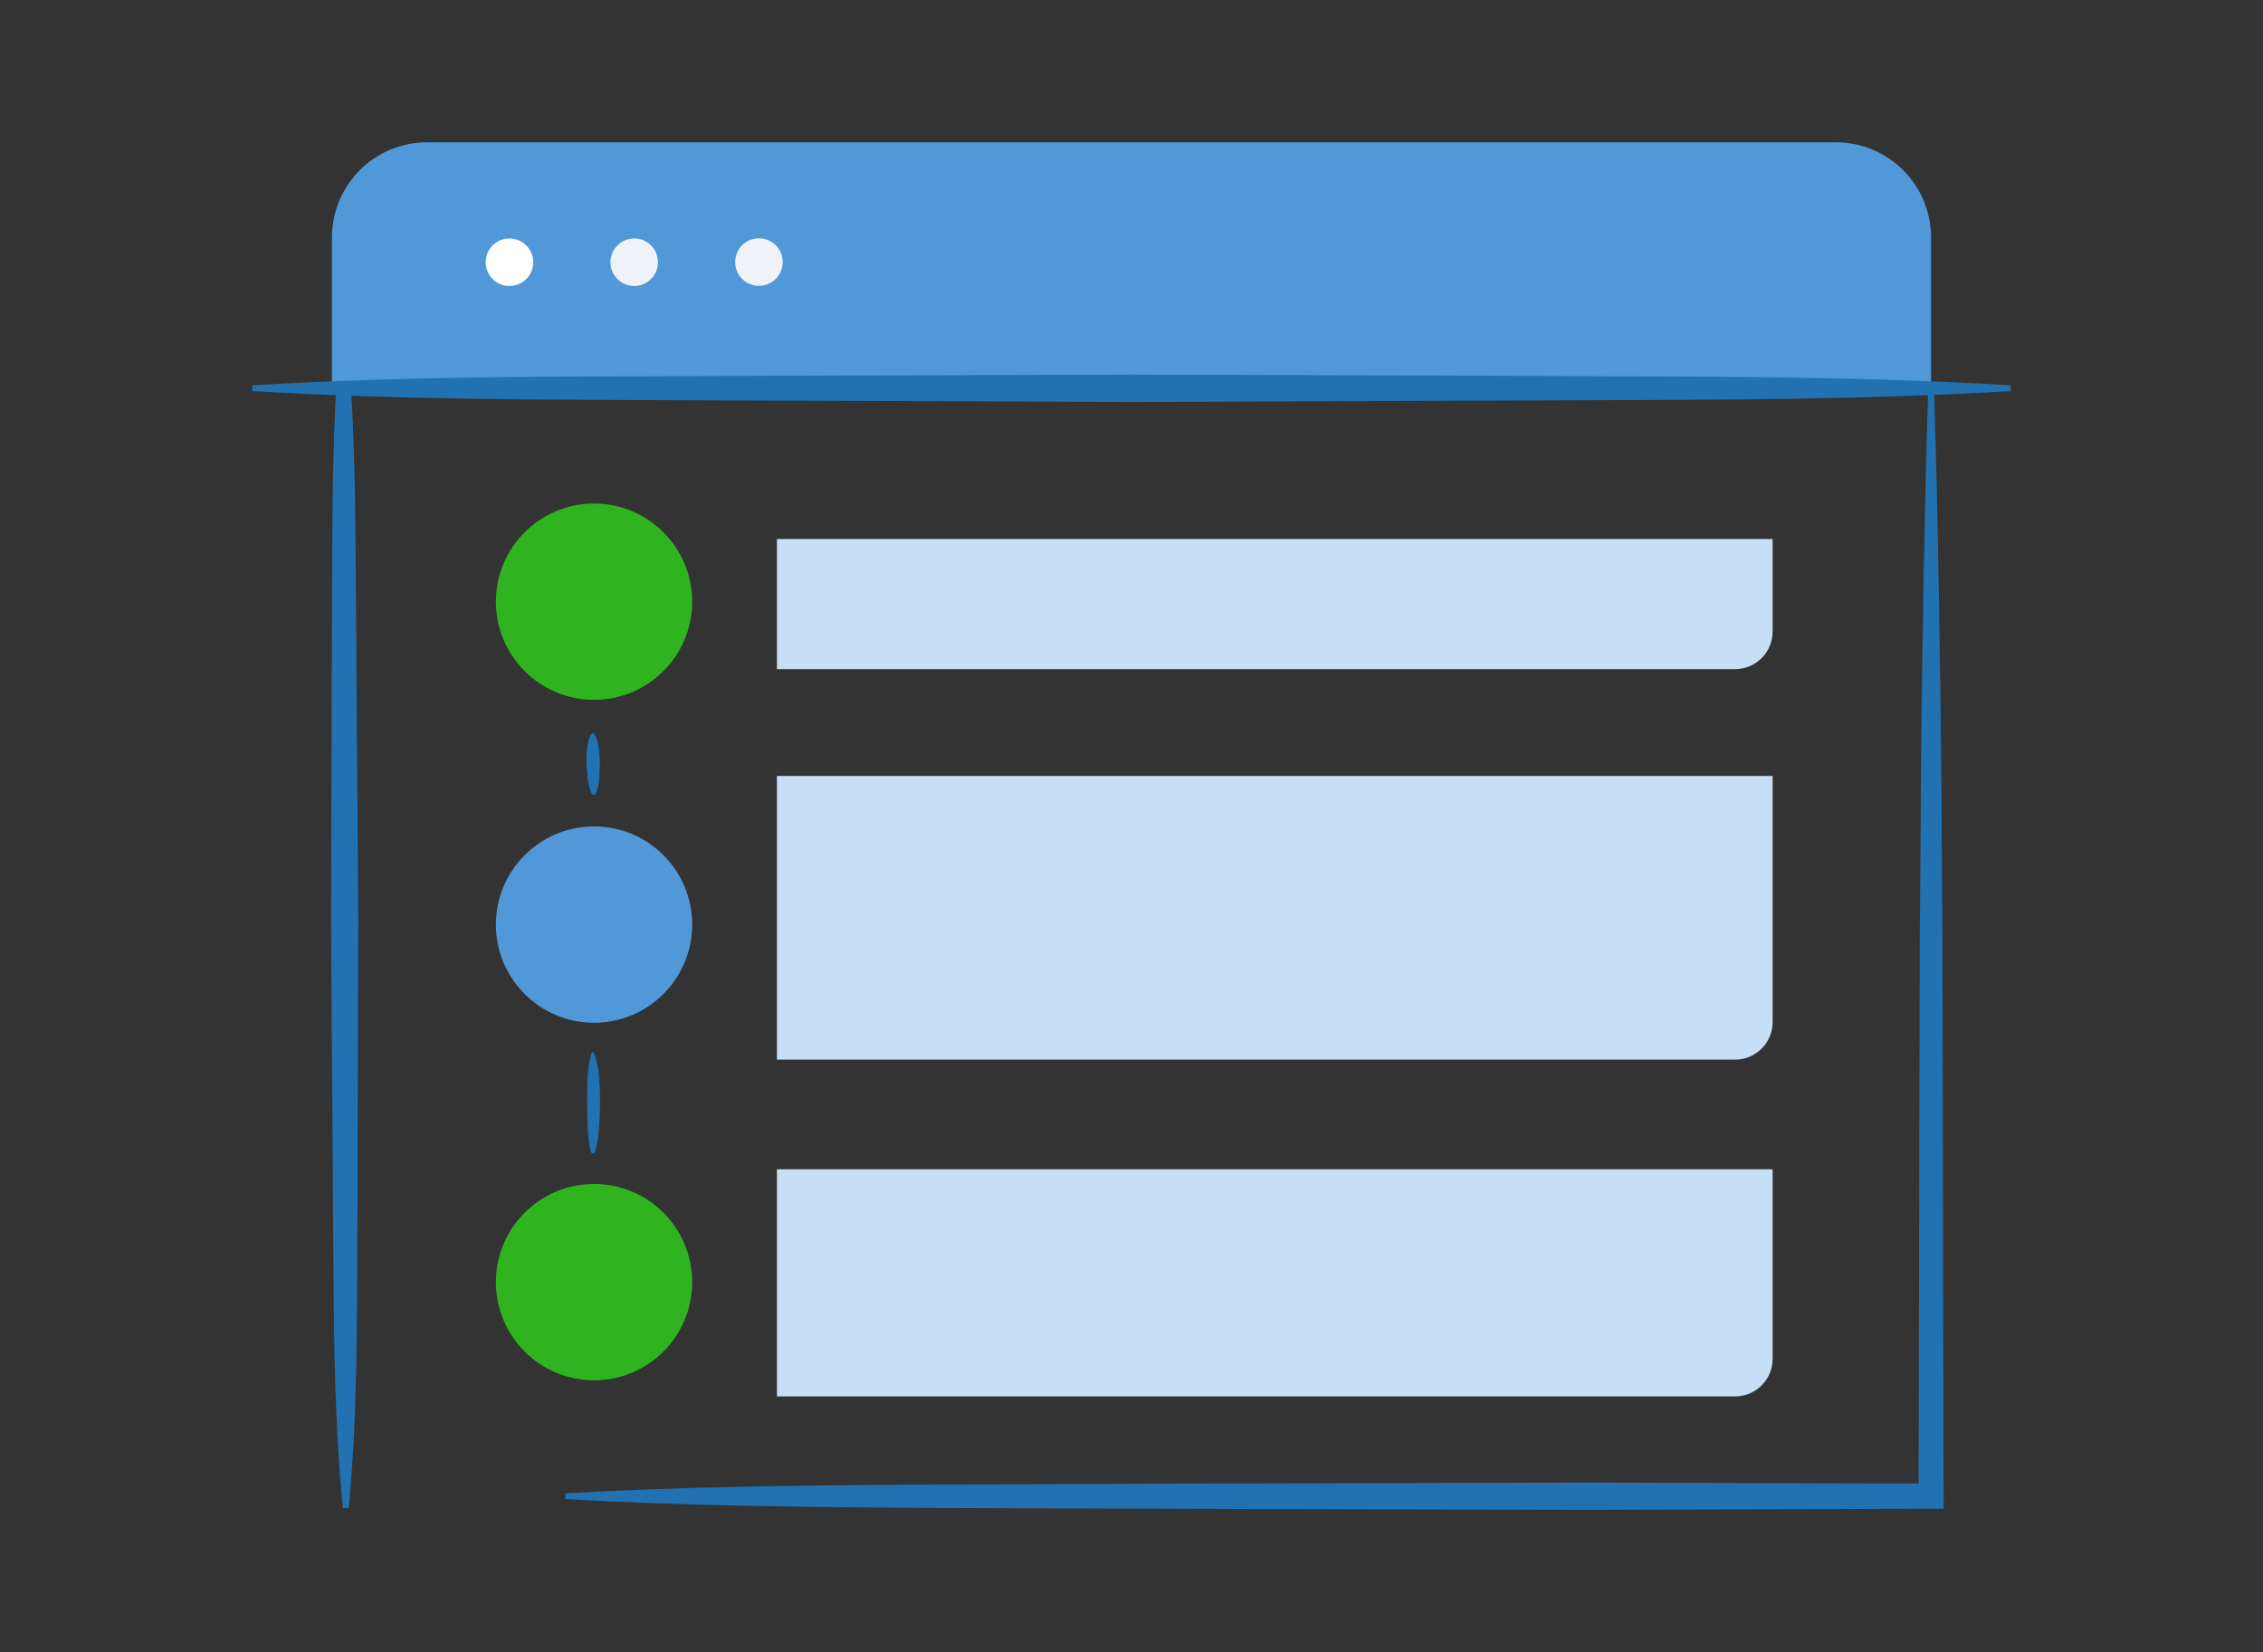
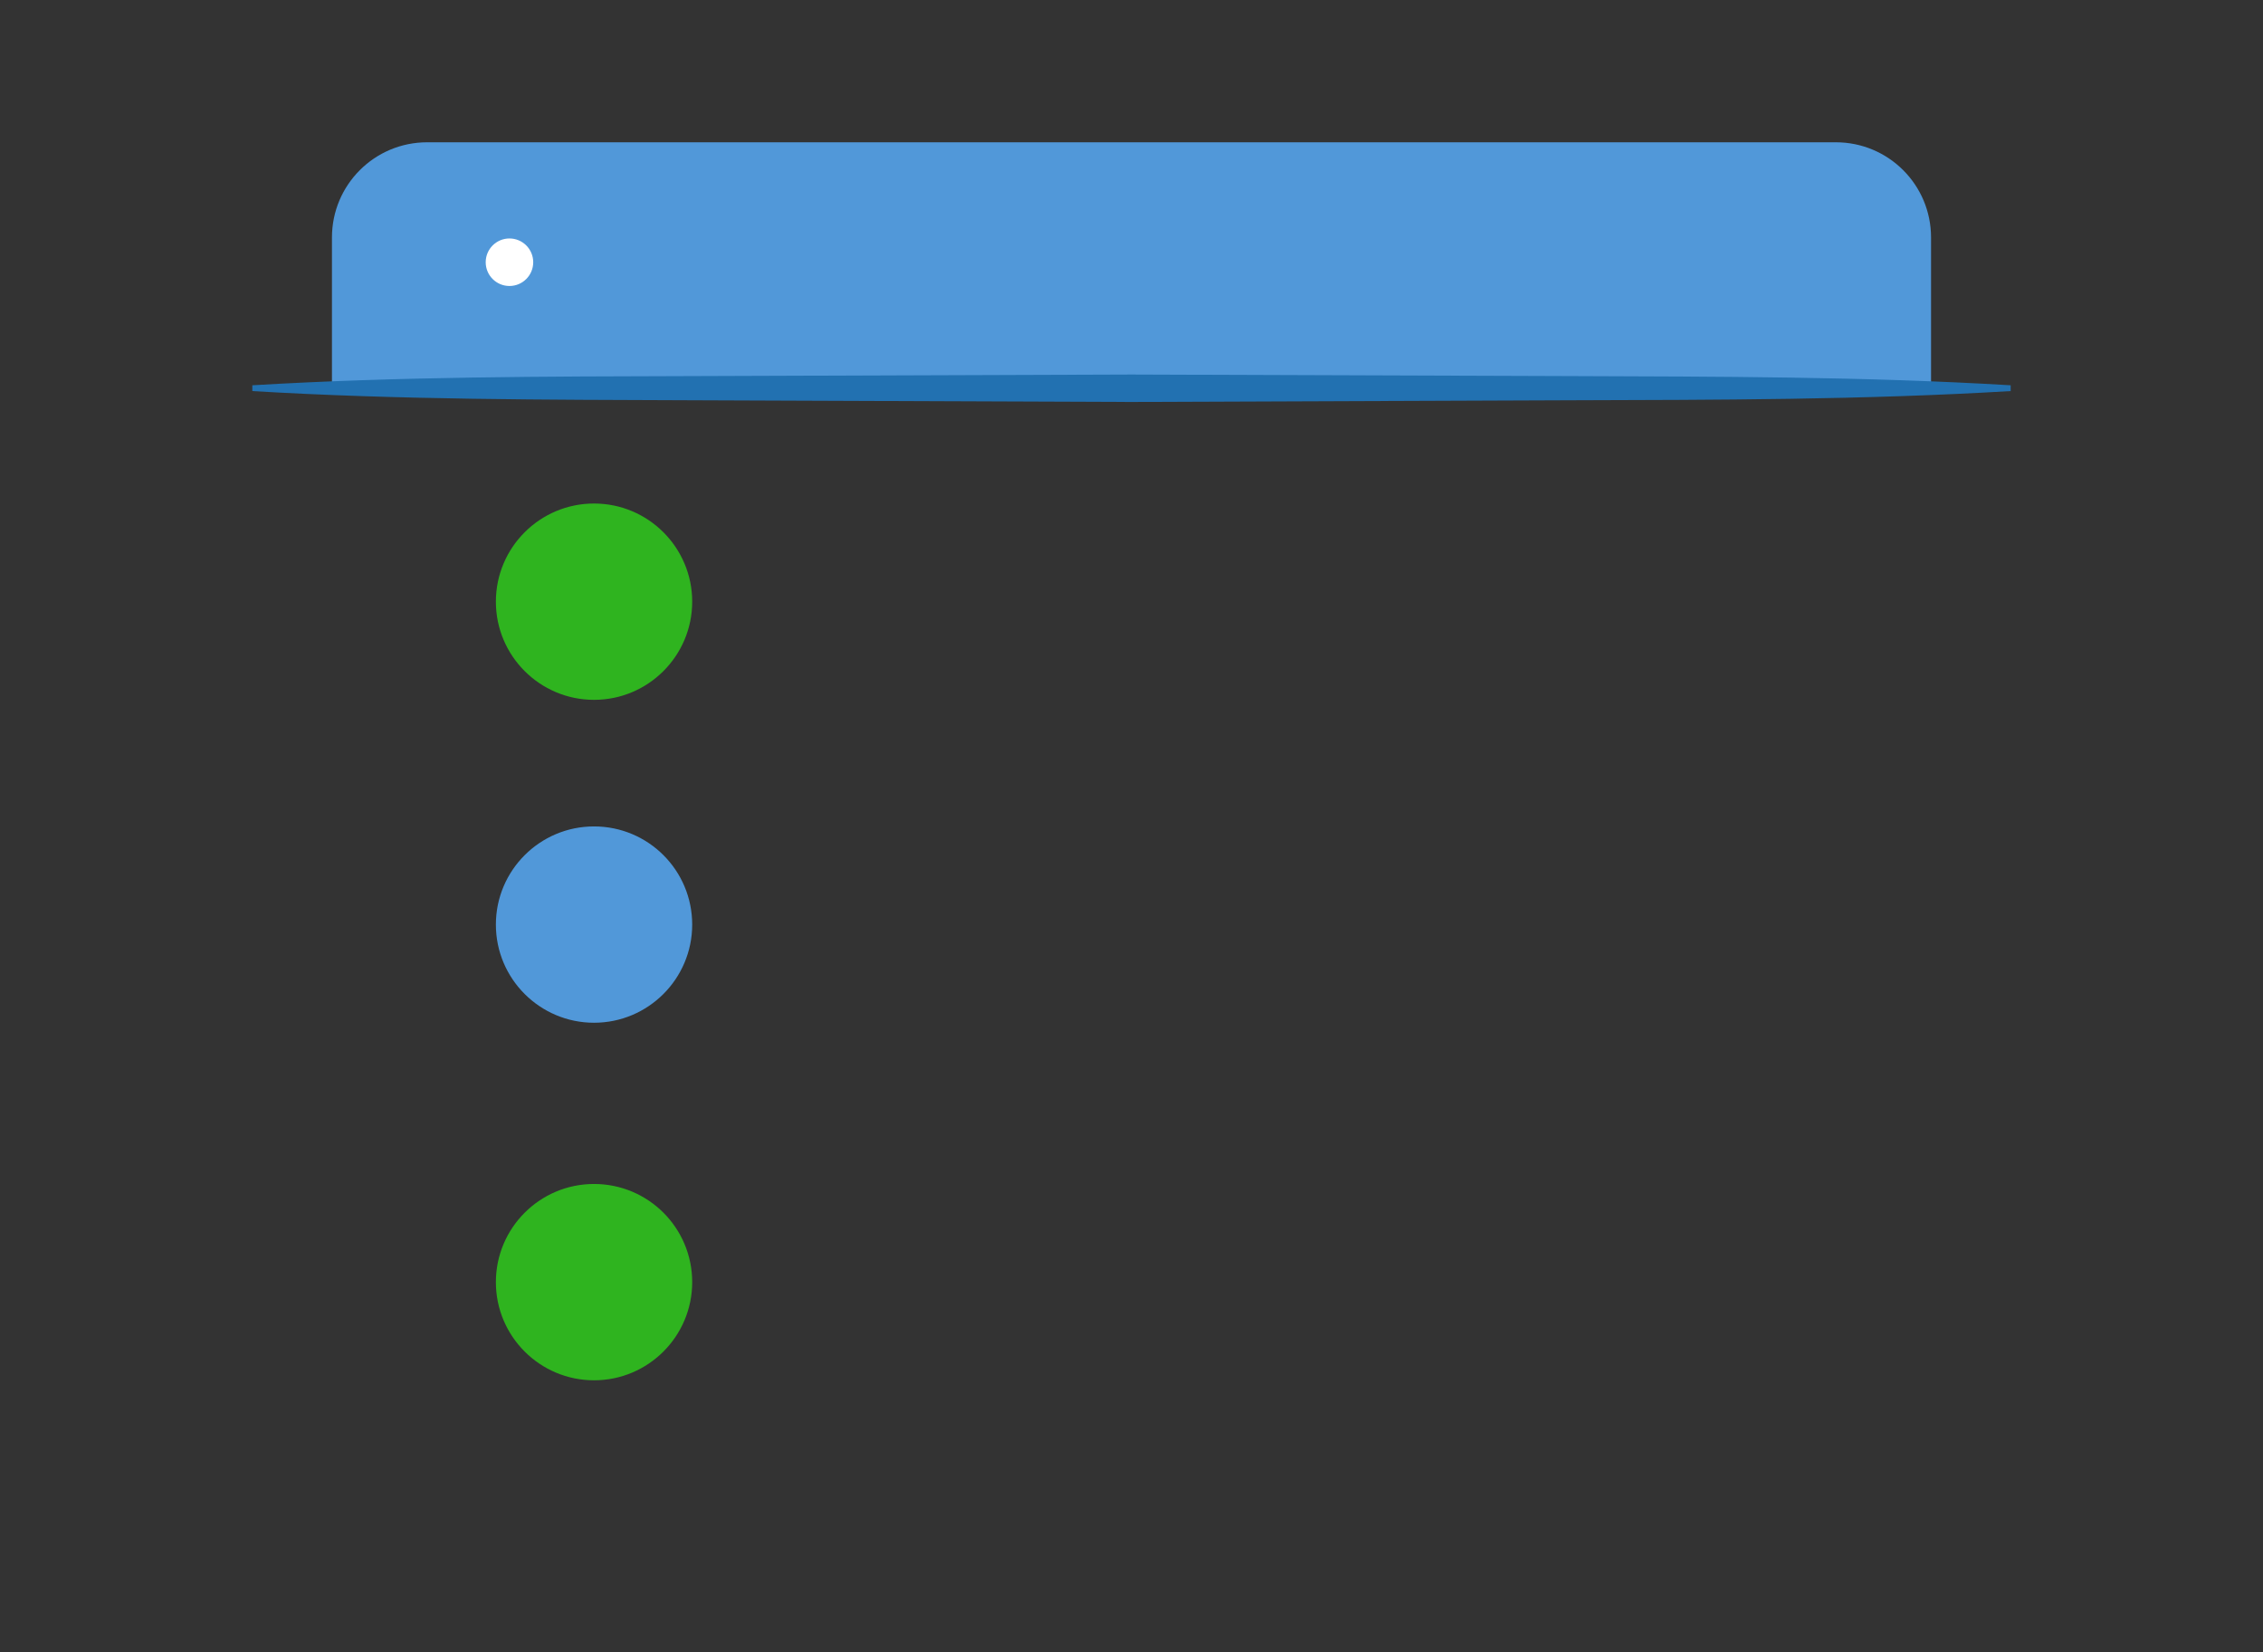
<svg xmlns="http://www.w3.org/2000/svg" viewBox="0 0 1600 1168">
  <rect x="0" y="0" width="1600" height="1168" fill="#333333" stroke="none" />
  <style>.c1{fill:#2271B1;}.c2{fill:#5198D9;}.c3{fill:#C6DEF6;}.c4{fill:#EFF3F7;}.c5{fill:#2FB41F;}.c9{fill:#FFF;}</style>
-   <path class="c1" d="M242.4 1066.2c-6.8-69.4-6.4-138.8-6.9-208.2L234 649.8l.7-208.2c.3-69.4-.4-138.8 6.1-208.2h4.1c6.8 69.4 6.4 138.8 6.9 208.2l1.5 208.2-.6 208.2c-.3 69.4.4 138.8-6.1 208.2h-4.2zm1131.8-8.4l-.8-391.7c-.6-65.3-.6-130.6-1.8-195.8-.9-65.3-2.1-130.6-4.2-195.8h-4.1c-2.1 65.3-3.3 130.6-4.2 195.8-1.2 65.3-1.1 130.6-1.8 195.8l-.8 382.8-232.5-.7-241.4.6-241.4.8c-80.5.8-160.9 1.5-241.4 6.2v4.1c80.5 4.7 160.9 5.4 241.4 6.2l241.4.8 241.4.6 241.4-.8h8.9l-.1-8.9z" />
  <path class="c2" d="M234.7 274.5V167.9c0-37.2 30.1-67.3 67.3-67.3h996c37.2 0 67.3 30.1 67.3 67.3v106.6H234.7zM420 584.3c-38.3 0-69.4 31.1-69.4 69.4 0 38.3 31.1 69.4 69.4 69.4s69.4-31.1 69.4-69.4c0-38.3-31-69.4-69.4-69.4z" />
  <path class="c1" d="M1421.5 276.5c-103.6 6.2-207.2 6.2-310.8 6.5L800 284.2 489.2 283c-103.6-.4-207.2-.3-310.8-6.5v-4.1c103.6-6.2 207.2-6.2 310.8-6.5l310.8-1.1 310.8 1.1c103.6.4 207.2.3 310.8 6.5v4.1z" />
-   <path class="c3" d="M1226.7 473.1H549.3v-92h704v65.4c0 14.7-11.9 26.6-26.6 26.6zm26.6 487.6v-134h-704v160.6h677.4c14.7 0 26.6-11.9 26.6-26.6zm0-238.1v-174h-704v200.6h677.4c14.7 0 26.6-11.9 26.6-26.6z" />
-   <path class="c1" d="M419.9 518.7c2.2 3.4 3.1 6.9 3.5 10.4.4 3.5.7 7 .7 10.6 0 3.5-.2 7-.4 10.6-.3 3.5-.8 7-2.2 10.5-.4.9-1.4 1.3-2.3 1-.5-.2-.8-.5-1-.9l-.1-.1c-1.5-3.5-2.2-7-2.6-10.5-.4-3.5-.7-6.9-.8-10.4-.1-3.5 0-6.9.3-10.4s1-7 3.1-10.6c.2-.5.8-.6 1.3-.4.3-.1.4.1.5.2zm-.5 225.4c-.5-.2-1 .1-1.1.5-2 5.9-2.6 11.6-2.9 17.4-.3 5.8-.4 11.6-.4 17.3.4 11.6.2 23.1 2.5 34.7.1.6.6 1.1 1.2 1.3.9.3 1.8-.3 2.1-1.2 1.7-5.8 2.4-11.6 2.8-17.4.4-5.8.6-11.6.7-17.5 0-5.8-.2-11.6-.7-17.4-.5-5.8-1.4-11.6-3.7-17.3-.1-.1-.3-.3-.5-.4z" />
  <circle class="c9" cx="360.2" cy="185.4" r="16.8" />
  <path class="c5" d="M489.4 425.4c0 38.3-31.1 69.4-69.4 69.4s-69.4-31.1-69.4-69.4S381.7 356 420 356s69.4 31.1 69.4 69.4zM420 837.1c-38.3 0-69.4 31.1-69.4 69.4 0 38.3 31.1 69.4 69.4 69.4s69.4-31.1 69.4-69.4c0-38.3-31-69.4-69.4-69.4z" />
-   <path class="c4" d="M465.2 185.4c0 9.3-7.5 16.8-16.8 16.8s-16.8-7.5-16.8-16.8 7.5-16.8 16.8-16.8 16.8 7.5 16.8 16.8zm71.4-16.9c-9.3 0-16.8 7.5-16.8 16.8s7.5 16.8 16.8 16.8 16.8-7.5 16.8-16.8c.1-9.2-7.5-16.8-16.8-16.8z" />
</svg>